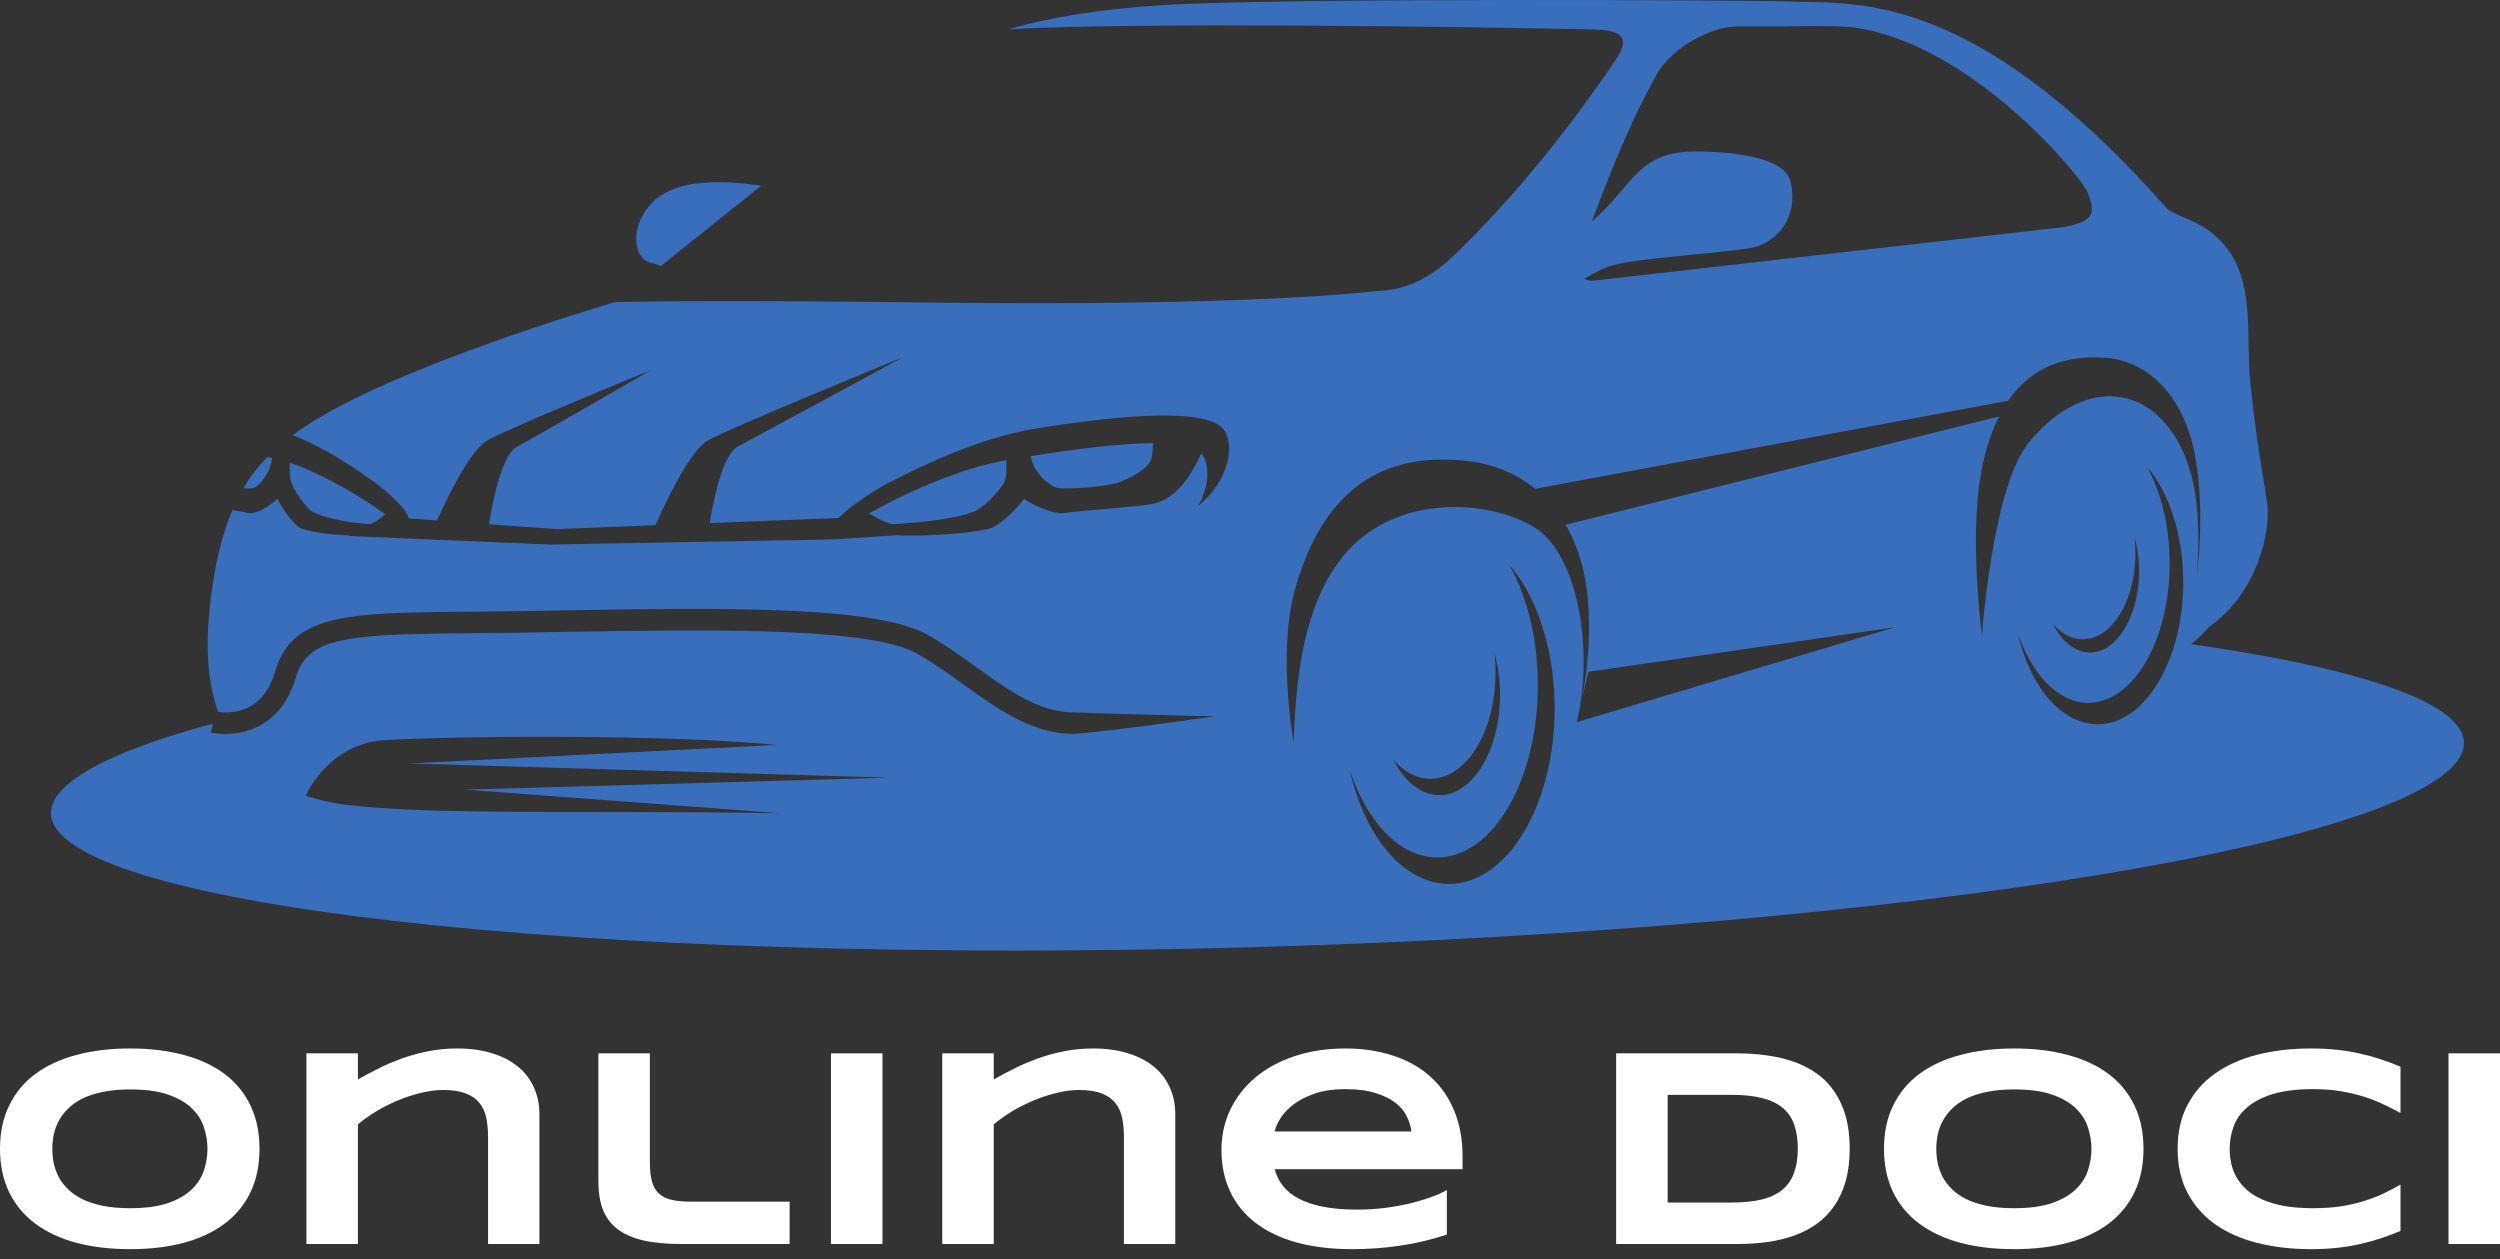
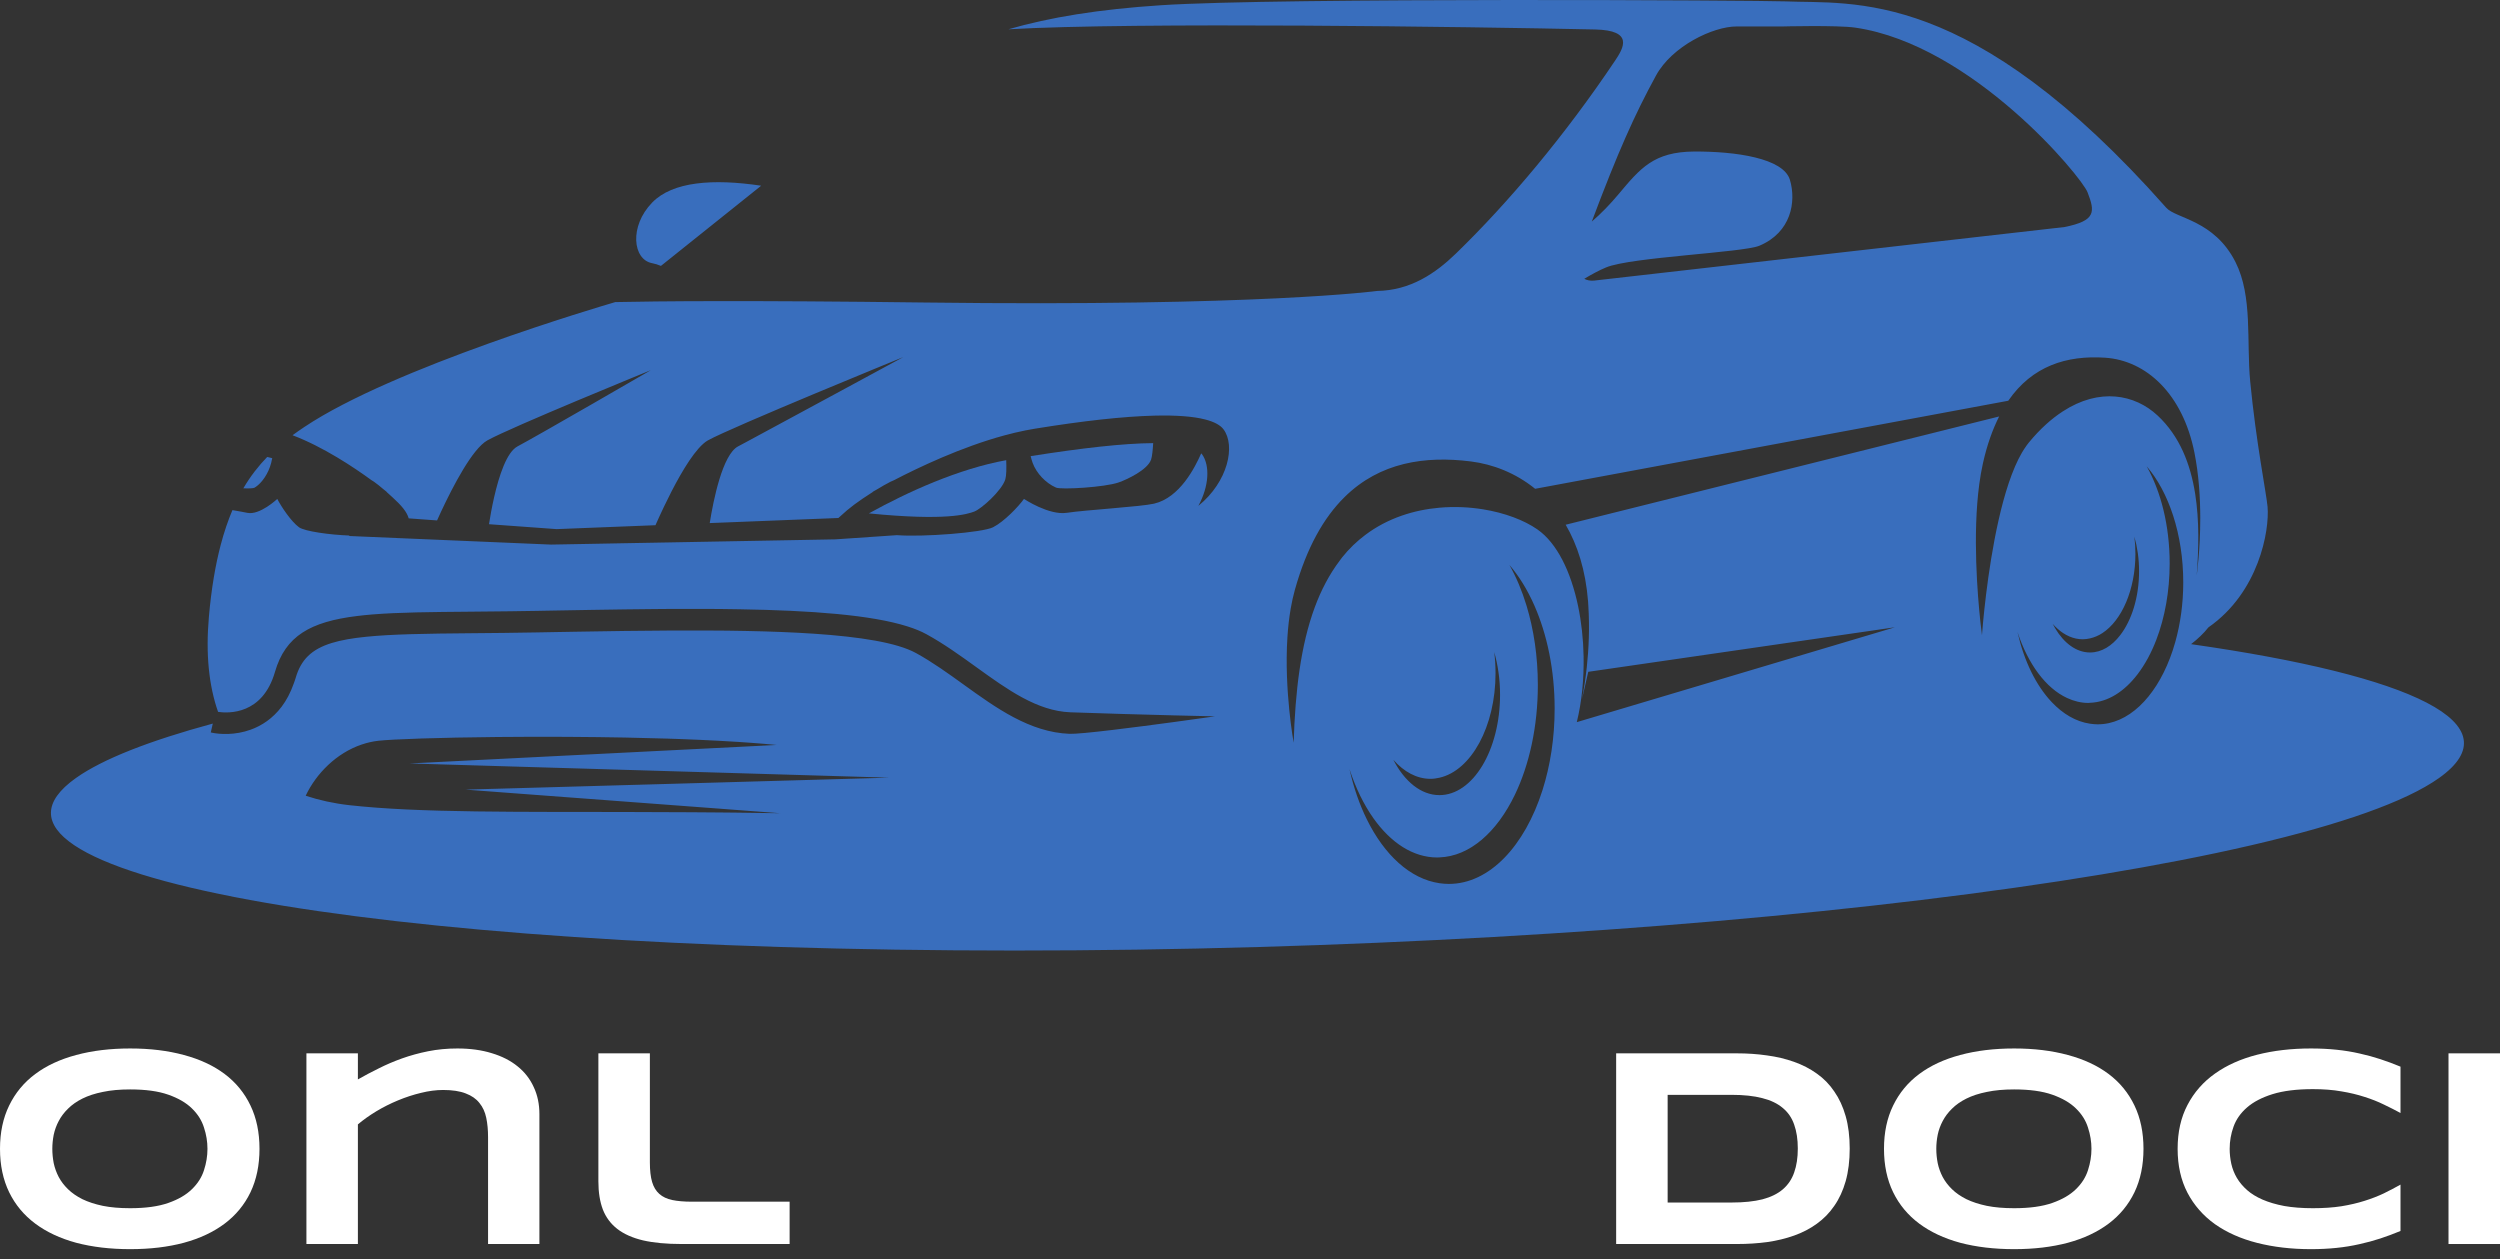
<svg xmlns="http://www.w3.org/2000/svg" width="139" height="70" viewBox="0 0 139 70" fill="none">
  <rect x="0" y="0" width="139" height="70" fill="#333333" stroke="none" />
  <path d="M121.824 35.815C122.207 35.518 122.533 35.207 122.788 34.882C125.586 32.937 126.192 29.511 126.076 28.171C126.014 27.464 125.432 24.557 125.111 21.208C124.897 18.977 125.257 16.478 124.292 14.569C123.112 12.232 120.978 12.155 120.445 11.552C109.525 -0.792 103.004 0.242 99.239 0.076C98.024 0.022 71.167 -0.143 64.546 0.291C61.1 0.517 58.372 0.959 56.064 1.629C63.065 1.221 81.775 1.488 88.688 1.639C90.845 1.686 90.277 2.658 89.802 3.367C87.01 7.532 83.878 11.253 80.96 14.087C79.811 15.203 78.419 16.149 76.567 16.177C76.567 16.177 70.089 17.056 51.44 16.82C41.512 16.694 36.464 16.747 34.21 16.796C33.368 17.042 21.848 20.441 16.92 23.742C16.699 23.889 16.48 24.041 16.265 24.199C17.98 24.85 19.675 25.982 20.659 26.701C20.703 26.73 20.75 26.753 20.793 26.784C20.966 26.907 21.138 27.047 21.31 27.194C21.442 27.297 21.521 27.363 21.521 27.363C21.507 27.354 21.492 27.347 21.478 27.338C21.721 27.557 21.951 27.762 22.15 27.964C22.252 28.067 22.343 28.17 22.425 28.273C22.566 28.451 22.67 28.632 22.724 28.821L23.887 28.906L24.3 28.936C24.368 28.784 24.444 28.618 24.526 28.442C25.188 27.027 26.267 24.951 27.096 24.486C28.381 23.765 36.187 20.581 36.187 20.581C36.187 20.581 29.937 24.203 28.773 24.82C28.174 25.138 27.747 26.447 27.474 27.644C27.345 28.209 27.25 28.748 27.188 29.146L27.409 29.162L30.921 29.417L30.945 29.419L34.742 29.269L36.444 29.202C36.565 28.926 36.726 28.572 36.912 28.182C37.437 27.082 38.167 25.697 38.835 24.942C39.016 24.738 39.192 24.579 39.358 24.486C40.643 23.765 50.229 19.851 50.229 19.851C50.229 19.851 43.641 23.422 41.535 24.553C41.316 24.67 41.145 24.762 41.035 24.82C40.169 25.279 39.663 27.818 39.461 29.083L46.613 28.801C46.791 28.637 46.949 28.497 47.099 28.37C47.233 28.258 47.365 28.153 47.502 28.051C47.786 27.838 48.101 27.628 48.552 27.338C48.532 27.347 48.511 27.354 48.491 27.363C48.491 27.363 48.603 27.297 48.789 27.194C49.029 27.047 49.271 26.907 49.514 26.784C49.575 26.754 49.642 26.731 49.703 26.701C51.079 25.985 53.447 24.858 55.846 24.207C56.233 24.102 56.62 24.01 57.004 23.933C57.171 23.9 57.336 23.869 57.501 23.842C60.247 23.394 62.469 23.154 64.162 23.11C65.401 23.078 66.352 23.152 67.019 23.325C67.509 23.453 67.849 23.634 68.026 23.869C68.704 24.772 68.289 26.779 66.628 28.126C67.23 27.029 67.281 25.875 66.829 25.251C66.818 25.236 66.799 25.223 66.786 25.209C66.443 25.984 65.602 27.669 64.164 28.004C63.443 28.172 60.311 28.358 59.318 28.512C58.325 28.666 56.933 27.74 56.933 27.74C56.62 28.172 55.836 28.999 55.213 29.316C54.63 29.614 51.298 29.868 49.87 29.755L46.452 29.988L46.351 29.99L39.182 30.122L37.134 30.16L34.742 30.203L33.267 30.231L30.642 30.279L30.193 30.26L26.008 30.082L22.847 29.948L22.52 29.934L19.39 29.801L19.444 29.776C18.34 29.739 16.936 29.541 16.627 29.317C16.189 28.999 15.638 28.172 15.417 27.74C15.417 27.74 14.438 28.667 13.74 28.512C13.556 28.472 13.262 28.422 12.923 28.363C12.681 28.933 12.463 29.57 12.274 30.287C11.978 31.41 11.751 32.728 11.614 34.3C11.431 36.377 11.617 38.131 12.125 39.581C12.694 39.664 14.597 39.753 15.288 37.36C15.867 35.353 17.268 34.57 19.846 34.251C20.113 34.218 20.393 34.189 20.687 34.165C22.164 34.044 23.973 34.028 26.166 34.009C26.847 34.003 27.573 33.996 28.337 33.987C28.83 33.981 29.336 33.974 29.866 33.964L29.967 33.962C30.107 33.959 30.246 33.956 30.385 33.954C30.705 33.948 31.024 33.942 31.342 33.937C31.88 33.927 32.415 33.917 32.947 33.909C33.55 33.899 34.149 33.89 34.742 33.882C35.331 33.874 35.914 33.867 36.49 33.863C36.698 33.861 36.906 33.859 37.112 33.858C37.974 33.853 38.817 33.853 39.638 33.858C39.794 33.859 39.949 33.86 40.103 33.861C40.443 33.864 40.779 33.869 41.111 33.875C45.108 33.942 48.437 34.189 50.453 34.827C50.857 34.955 51.209 35.097 51.502 35.258C52.478 35.792 53.395 36.452 54.28 37.091C56.023 38.348 57.669 39.534 59.518 39.604C61.211 39.666 63.557 39.731 65.278 39.775C66.578 39.809 67.521 39.83 67.555 39.829C67.555 39.829 66.576 39.969 65.295 40.142C63.132 40.435 60.107 40.825 59.473 40.801C57.262 40.718 55.39 39.368 53.58 38.063C52.723 37.446 51.838 36.807 50.927 36.309C49.878 35.734 47.849 35.408 45.24 35.233C44.079 35.155 42.804 35.107 41.447 35.081C41.146 35.075 40.842 35.07 40.533 35.066C40.332 35.063 40.13 35.062 39.926 35.06C39.152 35.054 38.359 35.053 37.551 35.056C37.478 35.056 37.404 35.057 37.331 35.057C36.481 35.061 35.616 35.07 34.742 35.081C33.875 35.093 32.999 35.107 32.121 35.122C31.719 35.129 31.316 35.136 30.913 35.143C30.605 35.149 30.297 35.155 29.99 35.16L29.966 35.161L29.888 35.162C29.234 35.174 28.609 35.183 28.01 35.19C27.369 35.197 26.757 35.203 26.176 35.208C23.67 35.229 21.787 35.26 20.371 35.403C19.596 35.48 18.961 35.591 18.442 35.751C17.309 36.102 16.728 36.691 16.439 37.693C16.407 37.804 16.367 37.905 16.331 38.009C16.151 38.52 15.921 38.946 15.657 39.296C15.162 39.95 14.551 40.35 13.935 40.571C13.504 40.726 13.074 40.795 12.679 40.808C12.318 40.819 11.987 40.786 11.719 40.725L11.831 40.231C8.321 41.183 5.71 42.201 4.22 43.259C-3.24 48.556 20.125 52.85 56.407 52.85C92.689 52.85 128.148 48.556 135.609 43.259C139.839 40.255 134.154 37.574 121.824 35.815ZM120.651 36.59C119.808 38.8 118.324 40.273 116.628 40.273C116.486 40.273 116.345 40.258 116.206 40.238C115.423 40.124 114.695 39.694 114.067 39.027C113.205 38.112 112.535 36.752 112.172 35.14C112.761 36.923 113.749 38.262 114.929 38.808C115.306 38.982 115.7 39.083 116.109 39.083C116.141 39.083 116.173 39.076 116.206 39.075C117.205 39.039 118.123 38.446 118.862 37.471C119.267 36.937 119.618 36.291 119.898 35.555C120.361 34.338 120.633 32.887 120.633 31.325C120.633 29.223 120.144 27.32 119.353 25.923C120.583 27.349 121.389 29.71 121.389 32.386C121.389 33.569 121.228 34.686 120.946 35.693C120.859 36.004 120.761 36.303 120.651 36.59ZM116.206 36.278C115.446 36.278 114.76 35.763 114.266 34.932C114.219 34.854 114.174 34.771 114.131 34.687C114.212 34.779 114.295 34.865 114.382 34.943C114.803 35.325 115.288 35.544 115.804 35.544C115.941 35.544 116.074 35.523 116.206 35.494C116.445 35.44 116.675 35.342 116.893 35.2C117.969 34.497 118.729 32.789 118.729 30.789C118.729 30.463 118.709 30.145 118.671 29.838C118.837 30.422 118.932 31.072 118.932 31.76C118.932 33.202 118.523 34.483 117.888 35.31C117.425 35.915 116.842 36.278 116.206 36.278ZM122.137 31.987C122.25 30.524 122.286 28.946 122.052 27.459C121.79 25.797 121.189 24.248 119.964 23.105C118.695 21.92 116.732 21.547 114.694 22.872C114.063 23.281 113.426 23.848 112.799 24.611C112.716 24.713 112.635 24.828 112.556 24.948C112.512 25.016 112.468 25.084 112.425 25.157C111.321 27.045 110.718 30.672 110.427 33.043C110.351 33.663 110.296 34.196 110.259 34.59C110.217 35.044 110.198 35.316 110.198 35.316C110.198 35.316 110.16 35.043 110.11 34.578C109.952 33.112 109.67 29.728 110.048 26.917C110.102 26.515 110.169 26.125 110.252 25.754C110.48 24.734 110.787 23.879 111.153 23.155L107.114 24.164L87.052 29.175C87.704 30.295 88.161 31.7 88.297 33.445C88.303 33.529 88.306 33.611 88.312 33.695C88.389 34.923 88.334 36.089 88.227 37.083C88.153 37.774 88.055 38.379 87.962 38.867L88.307 37.354L88.307 37.353L104.523 34.998L105.361 34.876L104.549 35.118L88.853 39.798L87.67 40.151C87.951 39.004 88.071 37.741 88.048 36.489C88.031 35.529 87.926 34.579 87.74 33.689C87.344 31.806 86.582 30.206 85.483 29.438C84.746 28.924 83.669 28.514 82.45 28.317C81.685 28.194 80.864 28.155 80.033 28.228C78.604 28.354 77.149 28.811 75.912 29.741C75.446 30.09 75.011 30.504 74.62 30.994C74.575 31.051 74.535 31.11 74.491 31.168C73.91 31.936 73.452 32.811 73.095 33.782C72.325 35.873 72.014 38.41 71.928 41.298C71.928 41.298 71.392 38.379 71.58 35.435C71.615 34.889 71.674 34.343 71.767 33.814C71.827 33.468 71.901 33.131 71.992 32.806C72.655 30.43 73.61 28.772 74.75 27.645C76.725 25.69 79.252 25.34 81.773 25.655C83.001 25.808 84.264 26.295 85.354 27.177L111.66 22.281C112.988 20.353 114.901 19.745 117.042 19.888C119.345 20.04 121.36 21.914 122.009 25.159C122.257 26.396 122.334 27.682 122.335 28.8C122.337 30.614 122.137 31.987 122.137 31.987ZM85.765 43.925C84.781 47.028 82.818 49.146 80.555 49.146C80.379 49.146 80.205 49.131 80.033 49.106C78.405 48.868 76.968 47.535 75.993 45.551C75.586 44.724 75.259 43.784 75.032 42.763C75.373 43.809 75.825 44.735 76.361 45.492C77.326 46.856 78.564 47.676 79.913 47.676C79.954 47.676 79.993 47.672 80.033 47.671C81.721 47.61 83.226 46.268 84.228 44.187C85.025 42.529 85.504 40.405 85.504 38.089C85.504 36.494 85.276 34.993 84.874 33.67C84.621 32.838 84.3 32.077 83.922 31.41C84.459 32.031 84.929 32.796 85.314 33.672C86.02 35.28 86.438 37.258 86.438 39.4C86.438 41.034 86.194 42.572 85.765 43.925ZM79.536 43.303C79.706 43.303 79.87 43.278 80.033 43.241C81.794 42.846 83.152 40.398 83.152 37.428C83.152 37.025 83.127 36.632 83.079 36.253C83.285 36.974 83.403 37.776 83.403 38.627C83.403 41.71 81.894 44.209 80.033 44.209C79.006 44.209 78.087 43.445 77.469 42.243C78.055 42.91 78.767 43.303 79.536 43.303ZM92.073 4.201C92.969 2.56 95.248 1.471 96.555 1.471L99.029 1.473C99.029 1.473 102.151 1.39 103.158 1.537C109.658 2.487 115.73 9.817 116.068 10.692C116.486 11.774 116.545 12.27 114.789 12.623L88.623 15.602C88.418 15.622 88.237 15.58 88.084 15.502C88.487 15.259 88.907 15.031 89.299 14.868C90.68 14.294 96.903 14.047 97.82 13.663C99.589 12.92 99.88 11.224 99.521 10.004C99.162 8.784 96.473 8.416 94.211 8.425C91.95 8.435 91.198 9.358 89.995 10.793C89.525 11.354 89.03 11.867 88.503 12.32C89.954 8.462 90.867 6.412 92.073 4.201ZM40.861 45.181C40.572 45.178 40.287 45.175 40.003 45.173C39.459 45.168 38.922 45.164 38.396 45.161C37.126 45.153 35.908 45.149 34.742 45.147C33.37 45.145 32.07 45.144 30.836 45.142C30.729 45.142 30.619 45.142 30.512 45.142C29.857 45.141 29.221 45.139 28.605 45.135C25.616 45.118 23.075 45.066 20.929 44.906C20.408 44.866 19.907 44.822 19.432 44.769C18.552 44.67 17.743 44.49 16.996 44.243C17.581 43.005 18.708 41.869 20.112 41.395C20.41 41.294 20.721 41.222 21.042 41.186C21.843 41.098 24.415 41.009 27.659 40.977C28.239 40.972 28.841 40.968 29.458 40.966C30.08 40.964 30.717 40.965 31.364 40.968C31.471 40.968 31.578 40.969 31.686 40.97C32.694 40.976 33.72 40.988 34.742 41.007C35.528 41.022 36.311 41.042 37.08 41.066C37.309 41.073 37.536 41.081 37.762 41.089C38.499 41.116 39.219 41.147 39.913 41.184C40.297 41.204 40.673 41.226 41.039 41.25C41.294 41.266 41.544 41.284 41.788 41.302C42.273 41.338 42.739 41.377 43.179 41.42L41.768 41.491L41.004 41.53L39.826 41.589L37.553 41.704L36.69 41.747L34.742 41.846L32.052 41.981L31.964 41.985L29.612 42.104L27.822 42.194L22.769 42.448L27.894 42.6L29.718 42.654L32.466 42.735L32.711 42.742L34.742 42.803L35.668 42.83L36.931 42.868L39.444 42.942L40.736 42.98L41.506 43.003L49.442 43.238L49.442 43.238L41.397 43.465L40.604 43.488L39.226 43.527L36.256 43.611L34.742 43.653L33.332 43.693L30.125 43.784L30.011 43.787L28.186 43.838L25.884 43.903L28.254 44.081L30.153 44.223L30.333 44.237L34.742 44.567L38.583 44.855L40.091 44.968L40.916 45.031L43.391 45.216C42.527 45.201 41.684 45.19 40.861 45.181Z" fill="#396EBD" />
  <path d="M36.259 14.633C36.423 14.663 36.587 14.717 36.748 14.784C38.269 13.563 40.305 11.932 42.321 10.326C39.658 9.927 37.4 10.088 36.26 11.263C34.975 12.585 35.182 14.434 36.259 14.633Z" fill="#396EBD" />
  <path d="M14.162 27.111C14.567 26.86 14.93 26.316 15.079 25.733C15.097 25.661 15.116 25.573 15.135 25.475C15.042 25.453 14.947 25.431 14.855 25.409C14.378 25.9 13.932 26.466 13.53 27.15C13.845 27.164 14.093 27.154 14.162 27.111Z" fill="#396EBD" />
-   <path d="M17.364 28.444C17.637 28.585 18.441 28.976 20.517 29.142C20.683 29.156 21.036 28.91 21.42 28.596C19.91 27.482 17.597 26.204 16.109 25.725C16.102 26.123 16.109 26.468 16.147 26.648C16.279 27.274 17.09 28.302 17.364 28.444Z" fill="#396EBD" />
-   <path d="M55.896 26.648C55.956 26.447 55.963 26.042 55.946 25.586C53.302 26.065 50.489 27.339 48.31 28.544C48.891 28.883 49.437 29.157 49.685 29.143C52.636 28.976 53.778 28.586 54.167 28.444C54.556 28.302 55.709 27.274 55.896 26.648Z" fill="#396EBD" />
+   <path d="M55.896 26.648C55.956 26.447 55.963 26.042 55.946 25.586C53.302 26.065 50.489 27.339 48.31 28.544C52.636 28.976 53.778 28.586 54.167 28.444C54.556 28.302 55.709 27.274 55.896 26.648Z" fill="#396EBD" />
  <path d="M58.718 27.111C59.004 27.235 61.436 27.094 62.206 26.821C62.657 26.661 63.809 26.126 64.001 25.55C64.057 25.385 64.093 25.041 64.117 24.638C62.465 24.648 60.143 24.913 57.304 25.361C57.341 25.506 57.378 25.635 57.414 25.733C57.626 26.316 58.141 26.86 58.718 27.111Z" fill="#396EBD" />
  <path d="M14.428 63.874C14.428 64.784 14.261 65.59 13.927 66.289C13.593 66.984 13.114 67.565 12.492 68.033C11.87 68.501 11.113 68.856 10.223 69.098C9.339 69.334 8.343 69.453 7.237 69.453C6.131 69.453 5.131 69.334 4.236 69.098C3.346 68.856 2.587 68.501 1.96 68.033C1.332 67.565 0.849 66.984 0.509 66.289C0.17 65.59 0 64.784 0 63.874C0 62.964 0.17 62.161 0.509 61.467C0.849 60.767 1.332 60.183 1.96 59.715C2.587 59.247 3.346 58.895 4.236 58.658C5.131 58.416 6.131 58.295 7.237 58.295C8.343 58.295 9.339 58.416 10.223 58.658C11.113 58.895 11.87 59.247 12.492 59.715C13.114 60.183 13.593 60.767 13.927 61.467C14.261 62.161 14.428 62.964 14.428 63.874ZM11.535 63.874C11.535 63.478 11.471 63.084 11.342 62.694C11.219 62.297 10.995 61.943 10.671 61.629C10.352 61.315 9.915 61.06 9.359 60.865C8.804 60.669 8.096 60.572 7.237 60.572C6.661 60.572 6.155 60.618 5.717 60.711C5.28 60.798 4.902 60.922 4.583 61.081C4.264 61.24 3.997 61.428 3.781 61.644C3.565 61.855 3.392 62.084 3.264 62.331C3.135 62.573 3.043 62.827 2.986 63.095C2.935 63.357 2.909 63.617 2.909 63.874C2.909 64.136 2.935 64.401 2.986 64.669C3.043 64.936 3.135 65.194 3.264 65.44C3.392 65.682 3.565 65.908 3.781 66.119C3.997 66.33 4.264 66.515 4.583 66.675C4.902 66.829 5.28 66.953 5.717 67.045C6.155 67.133 6.661 67.176 7.237 67.176C8.096 67.176 8.804 67.079 9.359 66.883C9.915 66.688 10.352 66.433 10.671 66.119C10.995 65.806 11.219 65.453 11.342 65.062C11.471 64.666 11.535 64.27 11.535 63.874Z" fill="white" />
  <path d="M27.136 69.167V63.226C27.136 62.83 27.103 62.472 27.036 62.153C26.969 61.829 26.843 61.554 26.658 61.328C26.478 61.096 26.223 60.919 25.894 60.795C25.57 60.667 25.151 60.603 24.637 60.603C24.246 60.603 23.834 60.657 23.402 60.765C22.975 60.867 22.551 61.006 22.129 61.181C21.707 61.356 21.303 61.559 20.918 61.791C20.537 62.022 20.197 62.264 19.899 62.516V69.167H17.037V58.566H19.899V60.016C20.259 59.81 20.642 59.607 21.049 59.407C21.455 59.201 21.887 59.016 22.345 58.851C22.803 58.687 23.289 58.553 23.803 58.45C24.318 58.347 24.86 58.295 25.431 58.295C26.146 58.295 26.784 58.383 27.345 58.558C27.911 58.728 28.389 58.972 28.78 59.291C29.171 59.605 29.469 59.988 29.675 60.441C29.886 60.888 29.991 61.39 29.991 61.945V69.167H27.136Z" fill="white" />
  <path d="M36.133 64.63C36.133 65.073 36.174 65.435 36.257 65.718C36.339 65.996 36.473 66.217 36.658 66.382C36.843 66.546 37.082 66.659 37.375 66.721C37.674 66.783 38.039 66.814 38.471 66.814H43.903V69.167H37.885C37.051 69.167 36.341 69.1 35.755 68.966C35.174 68.828 34.698 68.617 34.328 68.334C33.957 68.046 33.687 67.683 33.517 67.246C33.353 66.809 33.27 66.289 33.27 65.687V58.566H36.133V64.63Z" fill="white" />
-   <path d="M46.202 69.167V58.566H49.065V69.167H46.202Z" fill="white" />
-   <path d="M62.49 69.167V63.226C62.49 62.83 62.457 62.472 62.39 62.153C62.323 61.829 62.197 61.554 62.012 61.328C61.832 61.096 61.577 60.919 61.248 60.795C60.924 60.667 60.505 60.603 59.99 60.603C59.599 60.603 59.188 60.657 58.756 60.765C58.329 60.867 57.904 61.006 57.483 61.181C57.061 61.356 56.657 61.559 56.271 61.791C55.891 62.022 55.551 62.264 55.253 62.516V69.167H52.39V58.566H55.253V60.016C55.613 59.81 55.996 59.607 56.402 59.407C56.809 59.201 57.241 59.016 57.699 58.851C58.157 58.687 58.643 58.553 59.157 58.45C59.671 58.347 60.214 58.295 60.785 58.295C61.5 58.295 62.138 58.383 62.699 58.558C63.264 58.728 63.743 58.972 64.134 59.291C64.525 59.605 64.823 59.988 65.029 60.441C65.24 60.888 65.345 61.39 65.345 61.945V69.167H62.49Z" fill="white" />
-   <path d="M80.445 68.642C79.576 68.93 78.706 69.136 77.837 69.26C76.973 69.388 76.088 69.453 75.183 69.453C74.025 69.453 72.994 69.329 72.089 69.082C71.189 68.83 70.43 68.468 69.812 67.994C69.195 67.521 68.725 66.942 68.4 66.258C68.076 65.574 67.914 64.8 67.914 63.936C67.914 63.133 68.076 62.39 68.4 61.706C68.73 61.017 69.193 60.42 69.789 59.916C70.391 59.407 71.117 59.011 71.965 58.728C72.814 58.44 73.76 58.295 74.805 58.295C75.766 58.295 76.646 58.427 77.443 58.689C78.246 58.946 78.933 59.329 79.504 59.839C80.08 60.348 80.525 60.975 80.838 61.721C81.157 62.467 81.317 63.326 81.317 64.298V65.008H70.87C70.962 65.343 71.114 65.649 71.325 65.927C71.541 66.204 71.832 66.441 72.197 66.636C72.562 66.832 73.009 66.984 73.539 67.091C74.074 67.2 74.712 67.254 75.453 67.254C75.977 67.254 76.492 67.223 76.996 67.161C77.5 67.094 77.971 67.009 78.408 66.906C78.845 66.798 79.239 66.68 79.588 66.551C79.943 66.423 80.229 66.294 80.445 66.166V68.642ZM78.47 62.91C78.444 62.647 78.364 62.377 78.23 62.099C78.102 61.816 77.896 61.562 77.613 61.336C77.33 61.109 76.96 60.924 76.502 60.78C76.044 60.631 75.473 60.556 74.789 60.556C74.146 60.556 73.591 60.636 73.123 60.795C72.654 60.955 72.261 61.153 71.942 61.39C71.628 61.626 71.384 61.881 71.209 62.153C71.034 62.426 70.921 62.678 70.87 62.91H78.47Z" fill="white" />
  <path d="M102.844 63.859C102.844 64.538 102.769 65.142 102.62 65.672C102.471 66.197 102.26 66.654 101.987 67.045C101.72 67.436 101.396 67.768 101.015 68.041C100.64 68.313 100.22 68.532 99.757 68.696C99.294 68.861 98.796 68.982 98.261 69.059C97.726 69.131 97.168 69.167 96.586 69.167H89.858V58.566H96.571C97.152 58.566 97.71 58.604 98.245 58.681C98.78 58.753 99.279 58.872 99.742 59.036C100.21 59.201 100.635 59.419 101.015 59.692C101.396 59.96 101.72 60.291 101.987 60.687C102.26 61.078 102.471 61.536 102.62 62.061C102.769 62.586 102.844 63.185 102.844 63.859ZM99.958 63.859C99.958 63.349 99.891 62.907 99.757 62.532C99.629 62.156 99.418 61.847 99.125 61.606C98.837 61.359 98.459 61.176 97.991 61.058C97.522 60.934 96.951 60.873 96.278 60.873H92.721V66.86H96.278C96.951 66.86 97.522 66.801 97.991 66.683C98.459 66.559 98.837 66.374 99.125 66.127C99.418 65.875 99.629 65.561 99.757 65.186C99.891 64.81 99.958 64.368 99.958 63.859Z" fill="white" />
  <path d="M119.178 63.874C119.178 64.784 119.011 65.59 118.677 66.289C118.342 66.984 117.864 67.565 117.241 68.033C116.619 68.501 115.863 68.856 114.973 69.098C114.088 69.334 113.093 69.453 111.987 69.453C110.881 69.453 109.881 69.334 108.986 69.098C108.096 68.856 107.337 68.501 106.709 68.033C106.082 67.565 105.598 66.984 105.259 66.289C104.919 65.59 104.75 64.784 104.75 63.874C104.75 62.964 104.919 62.161 105.259 61.467C105.598 60.767 106.082 60.183 106.709 59.715C107.337 59.247 108.096 58.895 108.986 58.658C109.881 58.416 110.881 58.295 111.987 58.295C113.093 58.295 114.088 58.416 114.973 58.658C115.863 58.895 116.619 59.247 117.241 59.715C117.864 60.183 118.342 60.767 118.677 61.467C119.011 62.161 119.178 62.964 119.178 63.874ZM116.285 63.874C116.285 63.478 116.22 63.084 116.092 62.694C115.968 62.297 115.745 61.943 115.421 61.629C115.102 61.315 114.664 61.06 114.109 60.865C113.553 60.669 112.846 60.572 111.987 60.572C111.411 60.572 110.904 60.618 110.467 60.711C110.03 60.798 109.652 60.922 109.333 61.081C109.014 61.24 108.746 61.428 108.53 61.644C108.314 61.855 108.142 62.084 108.013 62.331C107.885 62.573 107.792 62.827 107.736 63.095C107.684 63.357 107.658 63.617 107.658 63.874C107.658 64.136 107.684 64.401 107.736 64.669C107.792 64.936 107.885 65.194 108.013 65.44C108.142 65.682 108.314 65.908 108.53 66.119C108.746 66.33 109.014 66.515 109.333 66.675C109.652 66.829 110.03 66.953 110.467 67.045C110.904 67.133 111.411 67.176 111.987 67.176C112.846 67.176 113.553 67.079 114.109 66.883C114.664 66.688 115.102 66.433 115.421 66.119C115.745 65.806 115.968 65.453 116.092 65.062C116.22 64.666 116.285 64.27 116.285 63.874Z" fill="white" />
  <path d="M133.468 68.442C133.097 68.596 132.724 68.735 132.349 68.859C131.973 68.982 131.585 69.087 131.184 69.175C130.783 69.267 130.358 69.337 129.911 69.383C129.468 69.429 128.993 69.453 128.483 69.453C127.403 69.453 126.408 69.337 125.497 69.105C124.592 68.874 123.81 68.527 123.152 68.064C122.498 67.596 121.989 67.014 121.624 66.32C121.259 65.62 121.076 64.805 121.076 63.874C121.076 62.943 121.259 62.13 121.624 61.436C121.989 60.736 122.498 60.155 123.152 59.692C123.81 59.224 124.592 58.874 125.497 58.643C126.408 58.411 127.403 58.295 128.483 58.295C128.993 58.295 129.468 58.319 129.911 58.365C130.358 58.411 130.783 58.481 131.184 58.573C131.585 58.661 131.973 58.766 132.349 58.89C132.724 59.013 133.097 59.152 133.468 59.306V61.883C133.175 61.724 132.866 61.567 132.542 61.413C132.218 61.253 131.86 61.112 131.469 60.988C131.078 60.86 130.649 60.757 130.181 60.68C129.713 60.597 129.186 60.556 128.599 60.556C127.699 60.556 126.951 60.649 126.354 60.834C125.762 61.019 125.289 61.266 124.934 61.575C124.579 61.883 124.33 62.238 124.186 62.639C124.042 63.036 123.97 63.447 123.97 63.874C123.97 64.157 124.001 64.437 124.062 64.715C124.124 64.988 124.227 65.248 124.371 65.494C124.515 65.736 124.703 65.96 124.934 66.166C125.166 66.371 125.454 66.549 125.798 66.698C126.143 66.847 126.544 66.966 127.002 67.053C127.465 67.135 127.997 67.176 128.599 67.176C129.186 67.176 129.713 67.14 130.181 67.068C130.649 66.991 131.078 66.891 131.469 66.767C131.86 66.644 132.218 66.505 132.542 66.351C132.866 66.191 133.175 66.029 133.468 65.865V68.442Z" fill="white" />
  <path d="M136.137 69.167V58.566H139V69.167H136.137Z" fill="white" />
</svg>